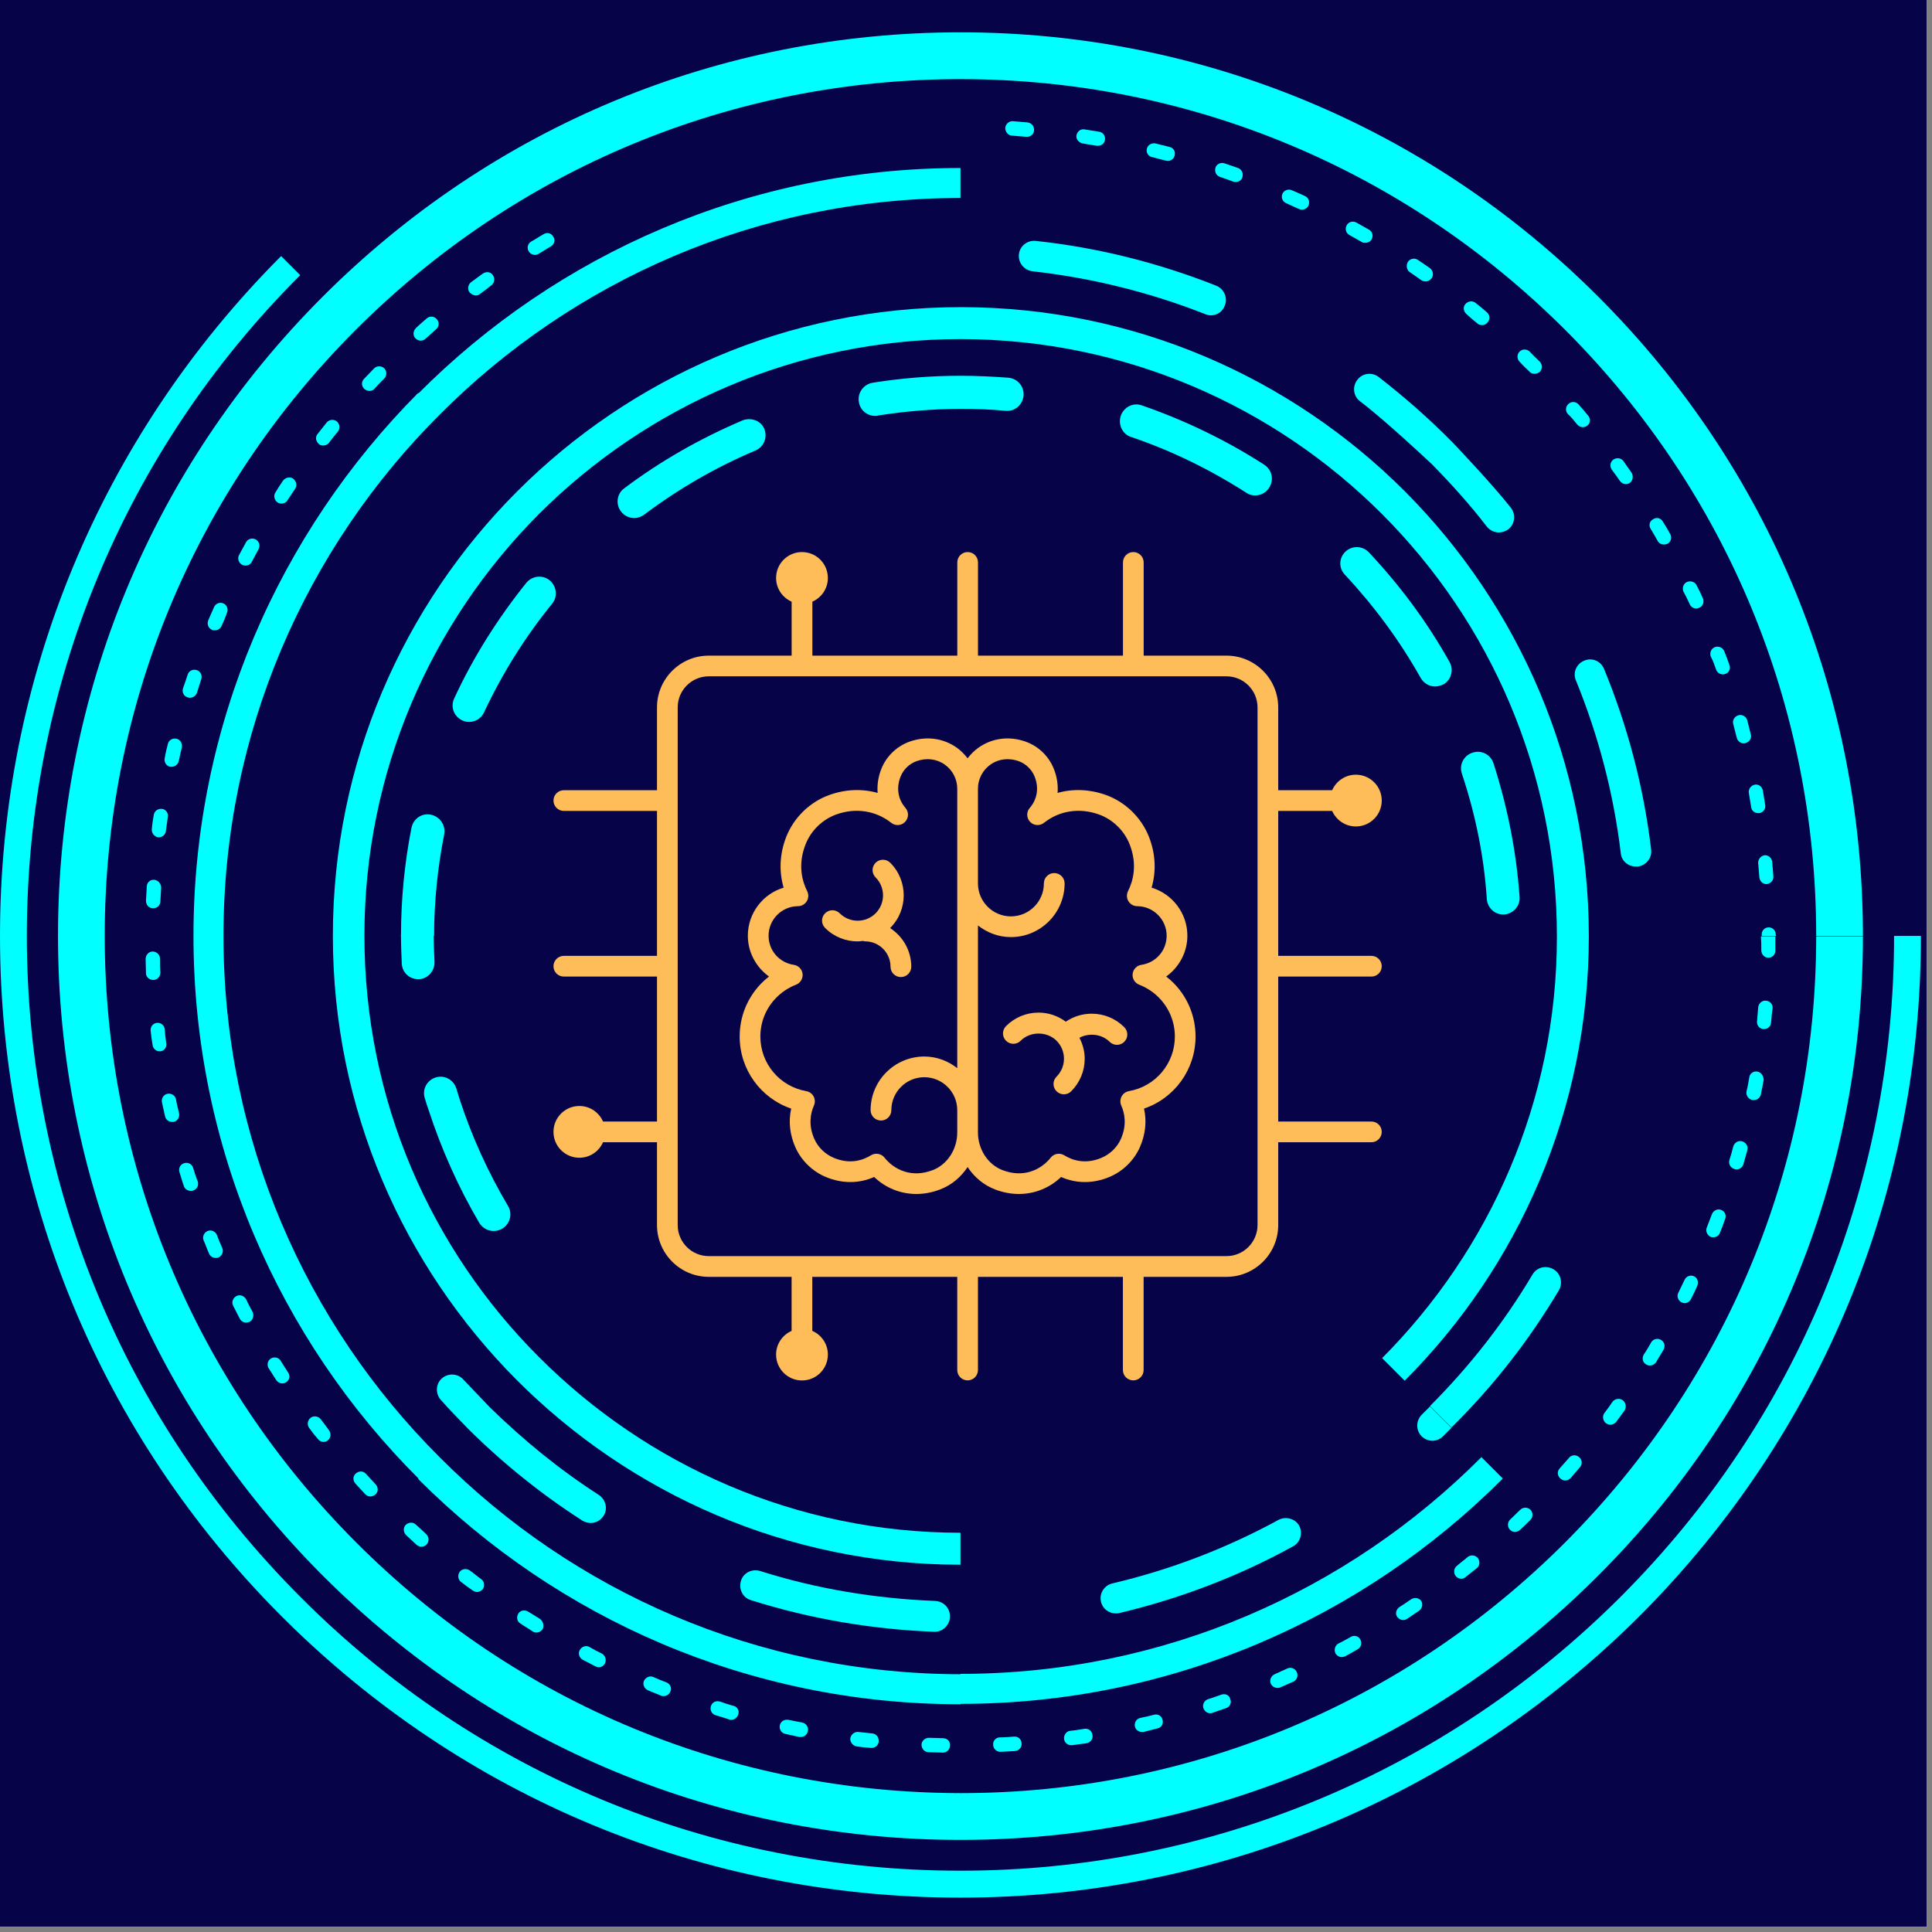
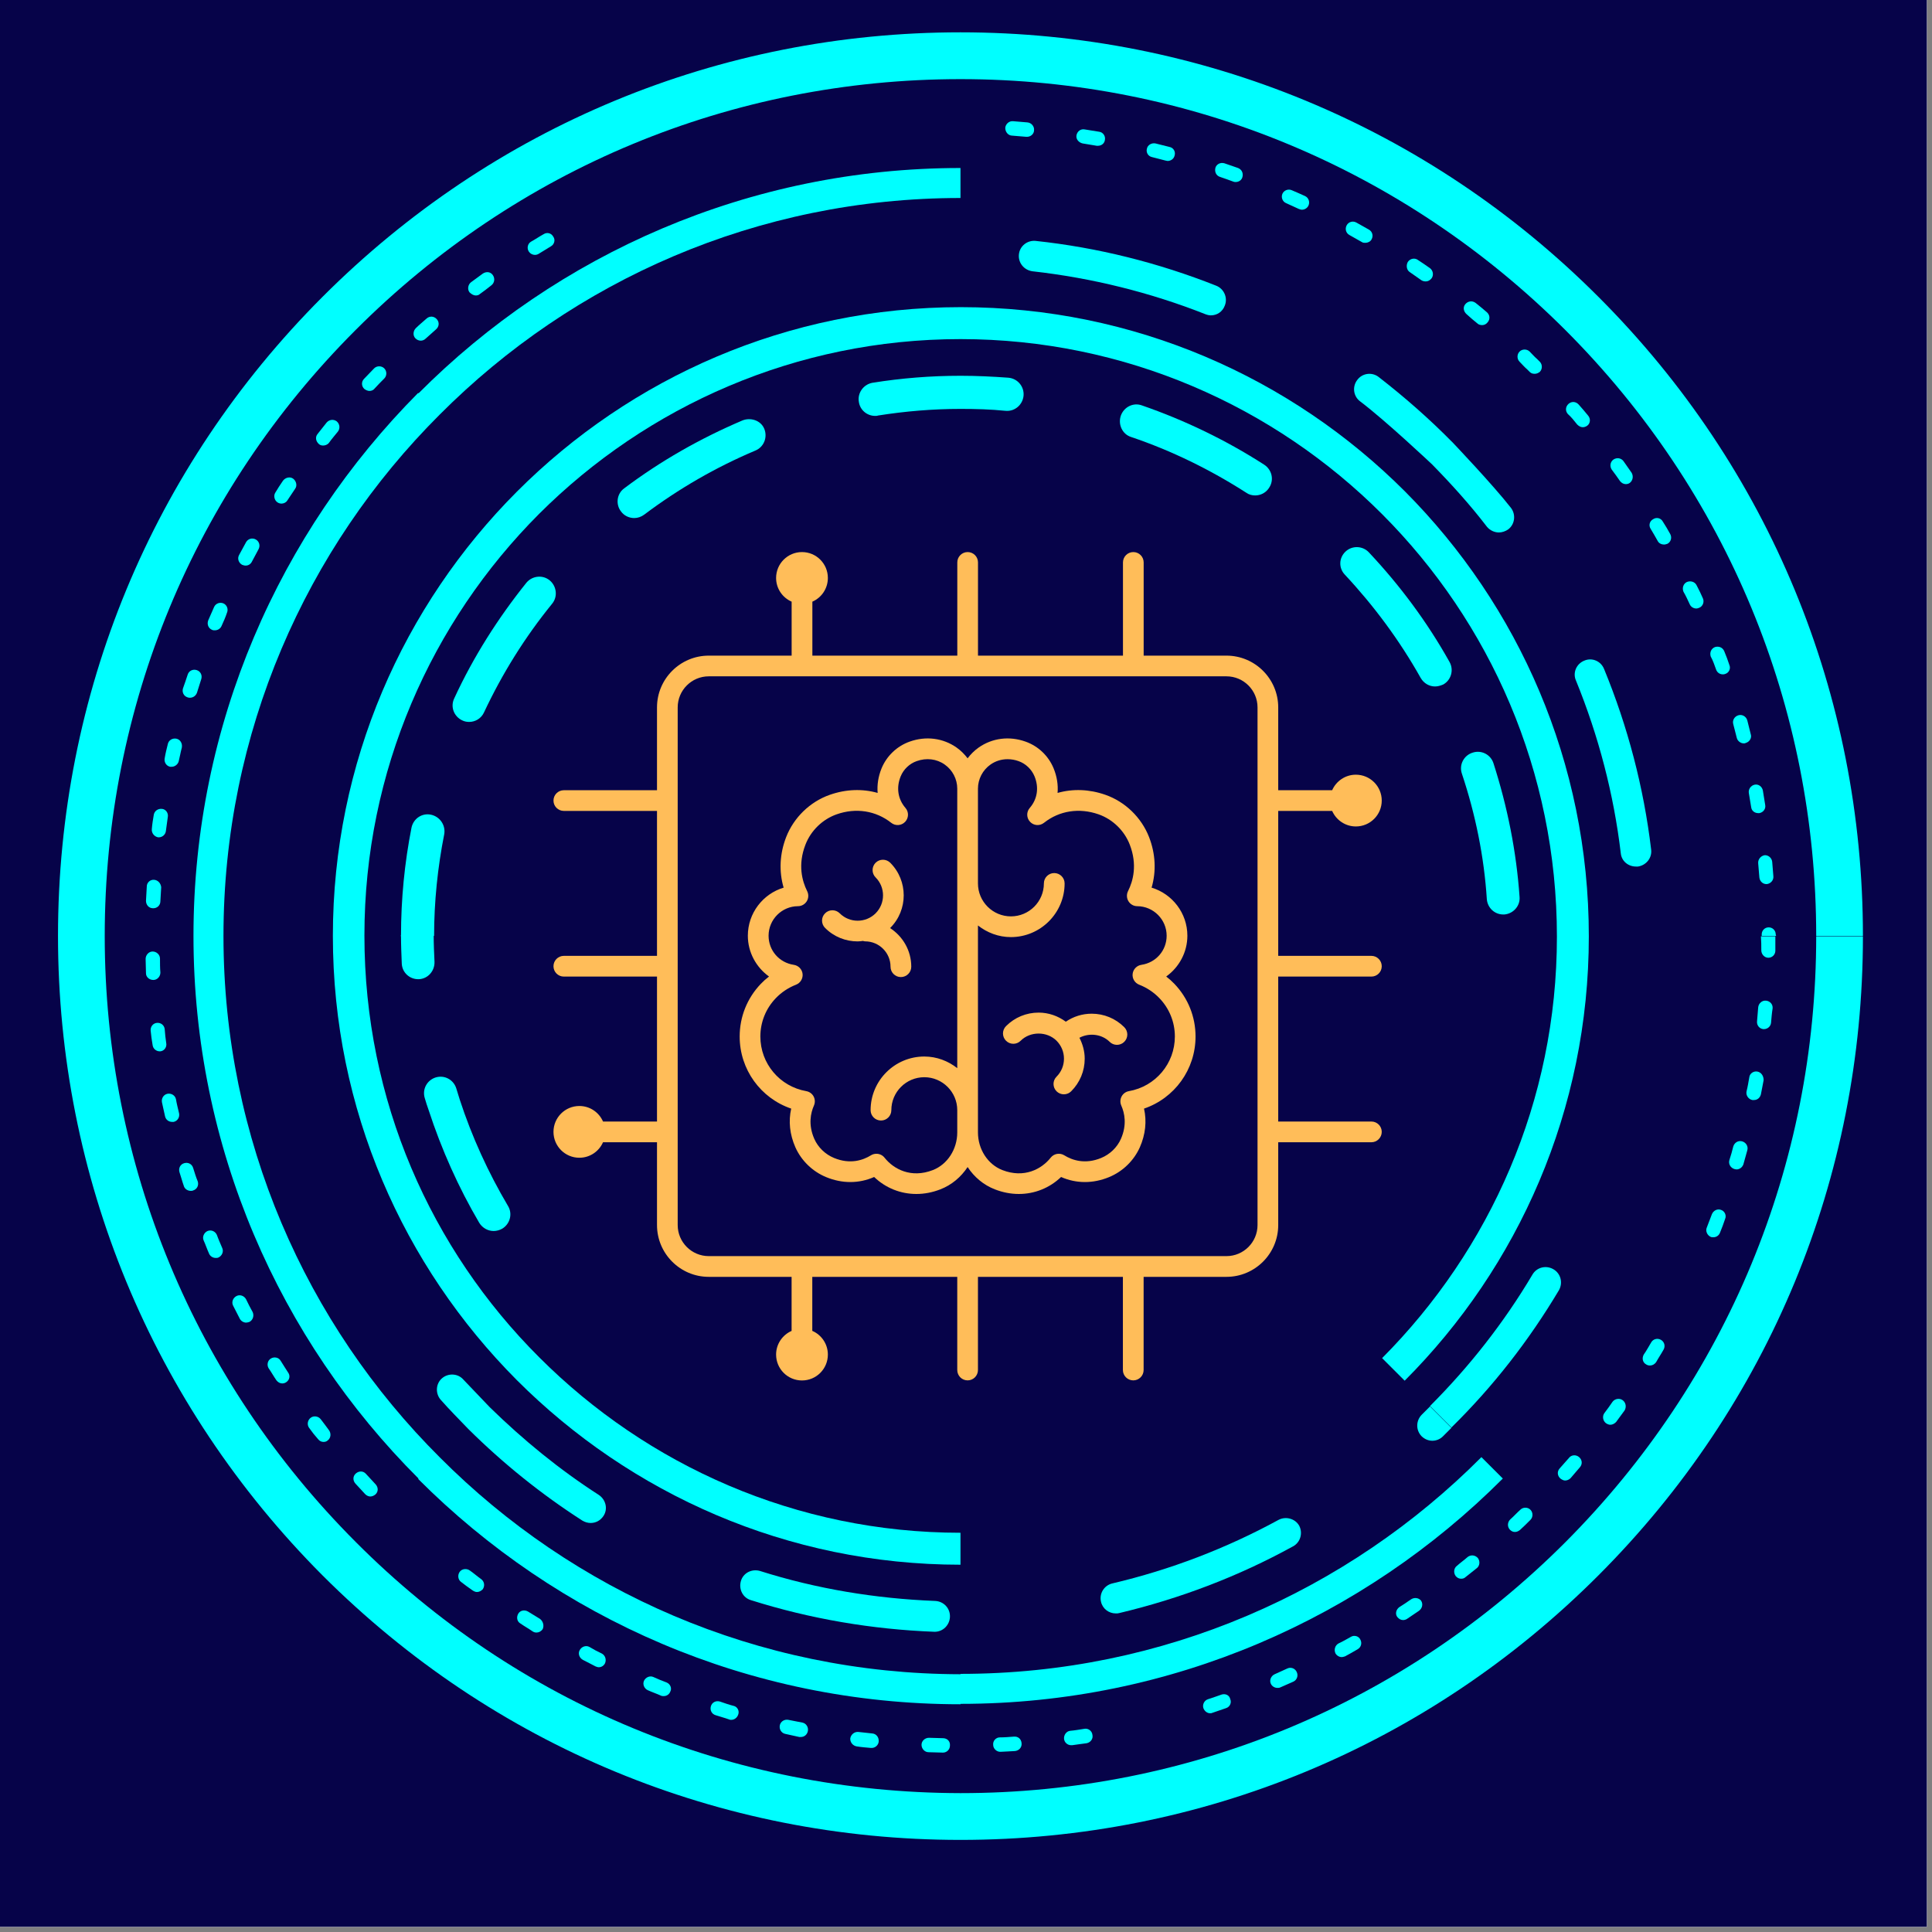
<svg xmlns="http://www.w3.org/2000/svg" width="250" zoomAndPan="magnify" viewBox="0 0 187.5 187.5" height="250" preserveAspectRatio="xMidYMid meet" version="1.0">
  <rect x="0" y="0" width="187.5" height="187.5" fill="#808080" stroke="none" />
  <defs>
    <clipPath id="e9c0f2d419">
      <path d="M 0 0 L 187 0 L 187 187 L 0 187 Z M 0 0 " clip-rule="nonzero" />
    </clipPath>
    <clipPath id="95fa585982">
      <path d="M 0 24 L 186.426 24 L 186.426 184.297 L 0 184.297 Z M 0 24 " clip-rule="nonzero" />
    </clipPath>
    <clipPath id="990beb2adf">
      <path d="M 5 3.004 L 181 3.004 L 181 179 L 5 179 Z M 5 3.004 " clip-rule="nonzero" />
    </clipPath>
    <clipPath id="c1fae19f76">
      <path d="M 53.715 53.578 L 134.098 53.578 L 134.098 133.965 L 53.715 133.965 Z M 53.715 53.578 " clip-rule="nonzero" />
    </clipPath>
  </defs>
  <g clip-path="url(#e9c0f2d419)">
    <path fill="#ffffff" d="M 0 0 L 187.5 0 L 187.5 195 L 0 195 Z M 0 0 " fill-opacity="1" fill-rule="nonzero" />
    <path fill="#ffffff" d="M 0 0 L 187.5 0 L 187.5 187.5 L 0 187.5 Z M 0 0 " fill-opacity="1" fill-rule="nonzero" />
    <path fill="#060349" d="M 0 0 L 187.5 0 L 187.5 187.5 L 0 187.5 Z M 0 0 " fill-opacity="1" fill-rule="nonzero" />
  </g>
  <g clip-path="url(#95fa585982)">
-     <path fill="#00ffff" d="M 159.184 156.773 C 176.715 139.18 186.426 115.762 186.426 90.832 L 183.82 90.832 C 183.82 115.043 174.41 137.82 157.332 154.918 C 140.254 172.02 117.395 181.551 93.215 181.551 C 69.031 181.551 46.246 172.133 29.168 154.996 C 12.055 137.855 2.605 115.082 2.605 90.832 C 2.605 66.621 12.016 43.809 29.133 26.707 L 27.281 24.852 C 9.711 42.484 0 65.902 0 90.832 C 0 115.762 9.711 139.219 27.316 156.848 C 44.926 174.477 68.312 184.164 93.215 184.164 C 118.074 184.164 141.539 174.363 159.148 156.809 C 159.148 156.809 159.148 156.809 159.184 156.773 Z M 159.184 156.773 " fill-opacity="1" fill-rule="nonzero" />
-   </g>
+     </g>
  <g clip-path="url(#990beb2adf)">
    <path fill="#00ffff" d="M 31.285 152.875 C 31.324 152.914 31.324 152.914 31.324 152.914 C 47.871 169.445 69.824 178.562 93.215 178.562 C 116.602 178.562 138.594 169.445 155.141 152.875 C 171.691 136.305 180.797 114.289 180.797 90.871 L 176.262 90.871 C 176.262 113.039 167.609 133.922 151.93 149.66 C 136.25 165.359 115.395 174.023 93.215 174.023 C 71.035 173.984 50.176 165.359 34.535 149.66 C 18.855 133.961 10.164 113 10.164 90.832 C 10.164 68.625 18.816 47.742 34.496 32.043 C 50.176 16.34 71.035 7.68 93.215 7.68 C 115.395 7.68 136.25 16.379 151.93 32.043 C 167.609 47.742 176.262 68.625 176.262 90.832 L 180.797 90.832 C 180.797 67.453 171.73 45.434 155.18 28.863 C 155.18 28.863 155.18 28.863 155.141 28.824 C 155.141 28.824 155.141 28.824 155.105 28.789 C 138.629 12.293 116.562 3.137 93.215 3.137 C 69.824 3.137 47.836 12.254 31.285 28.824 C 14.734 45.395 5.629 67.414 5.629 90.832 C 5.629 114.211 14.773 136.305 31.285 152.875 Z M 31.285 152.875 " fill-opacity="1" fill-rule="nonzero" />
  </g>
  <path fill="#00ffff" d="M 23.84 54.891 C 24.105 54.891 24.332 54.742 24.445 54.512 C 24.672 54.098 24.863 53.719 25.09 53.305 C 25.277 52.961 25.164 52.547 24.824 52.355 C 24.484 52.168 24.07 52.281 23.879 52.621 C 23.652 53.039 23.426 53.453 23.199 53.871 C 23.012 54.211 23.16 54.629 23.5 54.816 C 23.613 54.855 23.727 54.891 23.84 54.891 Z M 23.84 54.891 " fill-opacity="1" fill-rule="nonzero" />
  <path fill="#00ffff" d="M 20.855 61.172 C 21.121 61.172 21.387 61.02 21.5 60.754 C 21.688 60.34 21.879 59.922 22.027 59.469 C 22.18 59.129 22.027 58.711 21.688 58.562 C 21.348 58.41 20.934 58.562 20.781 58.902 C 20.594 59.316 20.402 59.773 20.215 60.188 C 20.062 60.566 20.215 60.984 20.594 61.133 C 20.668 61.172 20.781 61.172 20.855 61.172 Z M 20.855 61.172 " fill-opacity="1" fill-rule="nonzero" />
  <path fill="#00ffff" d="M 27.316 48.875 C 27.543 48.875 27.77 48.762 27.883 48.574 C 28.148 48.195 28.375 47.816 28.641 47.438 C 28.867 47.137 28.754 46.684 28.453 46.457 C 28.148 46.227 27.695 46.344 27.469 46.645 C 27.203 47.023 26.941 47.438 26.715 47.816 C 26.523 48.121 26.637 48.574 26.941 48.762 C 27.055 48.84 27.203 48.875 27.316 48.875 Z M 27.316 48.875 " fill-opacity="1" fill-rule="nonzero" />
  <path fill="#00ffff" d="M 14.926 79.066 C 14.848 79.52 14.773 79.973 14.734 80.465 C 14.699 80.844 14.961 81.184 15.34 81.262 C 15.379 81.262 15.414 81.262 15.414 81.262 C 15.758 81.262 16.059 80.996 16.098 80.656 C 16.172 80.203 16.211 79.746 16.285 79.293 C 16.359 78.914 16.098 78.535 15.719 78.5 C 15.34 78.461 15 78.688 14.926 79.066 Z M 14.926 79.066 " fill-opacity="1" fill-rule="nonzero" />
  <path fill="#00ffff" d="M 14.246 86.027 C 14.207 86.48 14.207 86.973 14.168 87.426 C 14.168 87.805 14.434 88.145 14.848 88.145 L 14.887 88.145 C 15.266 88.145 15.566 87.844 15.566 87.465 C 15.605 87.012 15.605 86.559 15.645 86.102 C 15.605 85.727 15.34 85.422 14.961 85.383 C 14.586 85.348 14.246 85.648 14.246 86.027 Z M 14.246 86.027 " fill-opacity="1" fill-rule="nonzero" />
  <path fill="#00ffff" d="M 118.414 17.172 C 118.867 17.324 119.285 17.477 119.699 17.629 C 119.777 17.664 119.852 17.664 119.926 17.664 C 120.23 17.664 120.492 17.477 120.57 17.211 C 120.684 16.832 120.531 16.453 120.152 16.305 C 119.699 16.152 119.285 16 118.832 15.848 C 118.453 15.734 118.074 15.926 117.961 16.266 C 117.848 16.684 118.039 17.059 118.414 17.172 Z M 118.414 17.172 " fill-opacity="1" fill-rule="nonzero" />
  <path fill="#00ffff" d="M 31.926 42.977 C 32.191 42.598 32.496 42.258 32.797 41.879 C 33.023 41.574 32.984 41.16 32.684 40.895 C 32.383 40.668 31.965 40.703 31.699 41.008 C 31.398 41.387 31.133 41.727 30.832 42.105 C 30.566 42.406 30.645 42.824 30.945 43.09 C 31.059 43.203 31.211 43.238 31.359 43.238 C 31.551 43.238 31.777 43.164 31.926 42.977 Z M 31.926 42.977 " fill-opacity="1" fill-rule="nonzero" />
  <path fill="#00ffff" d="M 36.348 37.715 C 36.652 37.375 36.992 37.035 37.293 36.734 C 37.559 36.469 37.559 36.016 37.293 35.75 C 37.027 35.484 36.574 35.484 36.309 35.75 C 35.969 36.09 35.668 36.43 35.328 36.77 C 35.062 37.035 35.062 37.488 35.367 37.754 C 35.516 37.867 35.707 37.941 35.855 37.941 C 36.047 37.941 36.234 37.867 36.348 37.715 Z M 36.348 37.715 " fill-opacity="1" fill-rule="nonzero" />
  <path fill="#00ffff" d="M 17.836 115.082 C 17.91 115.383 18.211 115.574 18.516 115.574 C 18.59 115.574 18.664 115.574 18.742 115.535 C 19.117 115.422 19.309 115.043 19.195 114.664 C 19.004 114.211 18.891 113.797 18.742 113.34 C 18.629 112.965 18.25 112.773 17.871 112.887 C 17.492 113 17.305 113.379 17.418 113.758 C 17.57 114.211 17.684 114.664 17.836 115.082 Z M 17.836 115.082 " fill-opacity="1" fill-rule="nonzero" />
  <path fill="#00ffff" d="M 16.512 74.414 C 16.551 74.414 16.625 74.414 16.664 74.414 C 16.965 74.414 17.266 74.188 17.344 73.883 C 17.457 73.43 17.531 72.977 17.645 72.559 C 17.723 72.145 17.492 71.766 17.117 71.688 C 16.738 71.613 16.359 71.84 16.285 72.219 C 16.172 72.672 16.059 73.125 15.984 73.582 C 15.906 73.957 16.133 74.336 16.512 74.414 Z M 16.512 74.414 " fill-opacity="1" fill-rule="nonzero" />
  <path fill="#00ffff" d="M 14.812 101.426 C 14.848 101.766 15.152 102.031 15.492 102.031 C 15.527 102.031 15.566 102.031 15.566 102.031 C 15.945 101.992 16.211 101.613 16.133 101.234 C 16.059 100.781 16.02 100.328 15.984 99.875 C 15.945 99.496 15.605 99.23 15.227 99.27 C 14.848 99.305 14.586 99.648 14.621 100.023 C 14.66 100.48 14.734 100.973 14.812 101.426 Z M 14.812 101.426 " fill-opacity="1" fill-rule="nonzero" />
  <path fill="#00ffff" d="M 113.125 15.586 C 113.199 15.586 113.238 15.621 113.312 15.621 C 113.617 15.621 113.918 15.434 113.996 15.094 C 114.109 14.715 113.883 14.336 113.504 14.262 C 113.051 14.148 112.598 14.035 112.145 13.922 C 111.766 13.844 111.387 14.07 111.312 14.41 C 111.199 14.789 111.426 15.168 111.805 15.246 C 112.258 15.359 112.711 15.473 113.125 15.586 Z M 113.125 15.586 " fill-opacity="1" fill-rule="nonzero" />
  <path fill="#00ffff" d="M 16.02 108.348 C 16.098 108.688 16.398 108.879 16.699 108.879 C 16.738 108.879 16.812 108.879 16.852 108.879 C 17.23 108.801 17.457 108.422 17.379 108.047 C 17.266 107.555 17.152 107.137 17.078 106.684 C 17.004 106.305 16.625 106.078 16.246 106.152 C 15.871 106.23 15.645 106.609 15.719 106.984 C 15.832 107.441 15.906 107.895 16.02 108.348 Z M 16.02 108.348 " fill-opacity="1" fill-rule="nonzero" />
  <path fill="#00ffff" d="M 18.211 67.68 C 18.289 67.715 18.363 67.715 18.438 67.715 C 18.742 67.715 19.004 67.527 19.117 67.227 C 19.27 66.77 19.383 66.355 19.535 65.902 C 19.648 65.523 19.457 65.145 19.082 65.031 C 18.703 64.918 18.324 65.105 18.211 65.484 C 18.062 65.938 17.91 66.395 17.758 66.809 C 17.645 67.188 17.836 67.566 18.211 67.68 Z M 18.211 67.68 " fill-opacity="1" fill-rule="nonzero" />
  <path fill="#00ffff" d="M 126.047 20.277 C 126.16 20.312 126.238 20.352 126.352 20.352 C 126.613 20.352 126.879 20.199 126.992 19.934 C 127.145 19.594 126.992 19.18 126.652 19.027 C 126.238 18.84 125.82 18.648 125.367 18.461 C 125.027 18.309 124.613 18.461 124.461 18.801 C 124.309 19.141 124.461 19.559 124.801 19.707 C 125.215 19.898 125.633 20.086 126.047 20.277 Z M 126.047 20.277 " fill-opacity="1" fill-rule="nonzero" />
  <path fill="#00ffff" d="M 14.168 94.465 C 14.168 94.805 14.473 95.105 14.887 95.105 C 15.266 95.105 15.566 94.766 15.566 94.387 C 15.527 93.934 15.527 93.48 15.527 93.027 C 15.527 92.648 15.188 92.344 14.812 92.344 C 14.434 92.344 14.133 92.688 14.133 93.062 C 14.133 93.52 14.168 94.012 14.168 94.465 Z M 14.168 94.465 " fill-opacity="1" fill-rule="nonzero" />
  <path fill="#00ffff" d="M 148.227 35.863 C 148.301 35.938 148.414 36.051 148.453 36.09 C 148.605 36.242 148.758 36.277 148.945 36.277 C 149.133 36.277 149.285 36.203 149.438 36.09 C 149.699 35.824 149.699 35.371 149.438 35.105 C 149.359 35.031 149.246 34.918 149.172 34.84 C 148.906 34.613 148.68 34.348 148.453 34.121 C 148.188 33.855 147.734 33.855 147.473 34.121 C 147.207 34.387 147.207 34.84 147.473 35.105 C 147.699 35.332 147.961 35.637 148.227 35.863 Z M 148.227 35.863 " fill-opacity="1" fill-rule="nonzero" />
  <path fill="#00ffff" d="M 106.438 14.148 C 106.477 14.148 106.512 14.148 106.551 14.148 C 106.891 14.148 107.195 13.922 107.23 13.578 C 107.309 13.203 107.043 12.824 106.664 12.785 C 106.211 12.711 105.758 12.633 105.266 12.559 C 104.887 12.484 104.547 12.746 104.473 13.125 C 104.398 13.504 104.699 13.844 105.078 13.922 C 105.531 13.996 105.984 14.07 106.438 14.148 Z M 106.438 14.148 " fill-opacity="1" fill-rule="nonzero" />
  <path fill="#00ffff" d="M 41.297 32.875 C 41.637 32.57 41.977 32.27 42.316 31.965 C 42.621 31.699 42.66 31.285 42.395 30.98 C 42.129 30.68 41.715 30.641 41.41 30.906 C 41.07 31.211 40.695 31.512 40.352 31.852 C 40.09 32.117 40.051 32.57 40.316 32.836 C 40.465 32.988 40.656 33.062 40.844 33.062 C 40.996 33.062 41.184 32.988 41.297 32.875 Z M 41.297 32.875 " fill-opacity="1" fill-rule="nonzero" />
  <path fill="#00ffff" d="M 20.141 119.469 C 19.801 119.621 19.609 120.039 19.762 120.379 C 19.949 120.793 20.102 121.25 20.289 121.664 C 20.402 121.93 20.668 122.082 20.934 122.082 C 21.008 122.082 21.121 122.082 21.195 122.043 C 21.535 121.891 21.727 121.477 21.574 121.137 C 21.387 120.68 21.195 120.266 21.047 119.848 C 20.895 119.508 20.516 119.32 20.141 119.469 Z M 20.141 119.469 " fill-opacity="1" fill-rule="nonzero" />
  <path fill="#00ffff" d="M 172.332 90.68 C 172.332 90.301 172.031 90 171.652 90 C 171.273 90 170.973 90.301 170.973 90.68 L 170.973 90.832 L 172.371 90.832 Z M 172.332 90.68 " fill-opacity="1" fill-rule="nonzero" />
  <path fill="#00ffff" d="M 46.586 28.523 C 46.965 28.258 47.305 27.992 47.684 27.691 C 47.984 27.465 48.062 27.047 47.836 26.707 C 47.609 26.367 47.191 26.328 46.852 26.555 C 46.473 26.82 46.098 27.125 45.719 27.387 C 45.418 27.613 45.34 28.07 45.566 28.371 C 45.758 28.562 45.984 28.676 46.172 28.676 C 46.324 28.676 46.473 28.637 46.586 28.523 Z M 46.586 28.523 " fill-opacity="1" fill-rule="nonzero" />
  <path fill="#00ffff" d="M 172.297 92.27 C 172.297 91.816 172.297 91.324 172.297 90.871 L 170.898 90.871 C 170.934 91.324 170.934 91.777 170.934 92.23 C 170.934 92.609 171.238 92.949 171.617 92.949 C 171.992 92.949 172.297 92.648 172.297 92.27 Z M 172.297 92.27 " fill-opacity="1" fill-rule="nonzero" />
  <path fill="#00ffff" d="M 99.711 11.879 C 99.258 11.84 98.77 11.801 98.312 11.762 C 97.938 11.727 97.598 12.027 97.559 12.406 C 97.559 12.824 97.859 13.164 98.238 13.164 C 98.691 13.203 99.145 13.238 99.598 13.277 C 99.637 13.277 99.637 13.277 99.676 13.277 C 100.016 13.277 100.355 13.012 100.355 12.633 C 100.391 12.254 100.09 11.914 99.711 11.879 Z M 99.711 11.879 " fill-opacity="1" fill-rule="nonzero" />
  <path fill="#00ffff" d="M 51.914 24.738 C 52.027 24.738 52.18 24.703 52.293 24.625 C 52.672 24.398 53.086 24.133 53.465 23.906 C 53.805 23.719 53.918 23.266 53.691 22.961 C 53.504 22.621 53.086 22.508 52.746 22.734 C 52.332 22.961 51.953 23.227 51.539 23.453 C 51.199 23.645 51.121 24.098 51.312 24.398 C 51.461 24.625 51.688 24.738 51.914 24.738 Z M 51.914 24.738 " fill-opacity="1" fill-rule="nonzero" />
  <path fill="#00ffff" d="M 118.566 164.453 C 118.152 164.605 117.699 164.754 117.242 164.906 C 116.867 165.02 116.676 165.438 116.789 165.777 C 116.902 166.078 117.168 166.27 117.434 166.27 C 117.508 166.27 117.586 166.27 117.66 166.23 C 118.113 166.078 118.527 165.93 118.98 165.777 C 119.359 165.664 119.547 165.246 119.398 164.906 C 119.32 164.527 118.945 164.34 118.566 164.453 Z M 118.566 164.453 " fill-opacity="1" fill-rule="nonzero" />
  <path fill="#00ffff" d="M 165.266 58.07 C 165.078 57.652 164.891 57.238 164.664 56.82 C 164.512 56.48 164.098 56.328 163.719 56.48 C 163.379 56.633 163.227 57.047 163.379 57.426 C 163.605 57.805 163.793 58.223 163.984 58.637 C 164.098 58.902 164.359 59.055 164.625 59.055 C 164.738 59.055 164.812 59.016 164.926 58.977 C 165.266 58.828 165.418 58.41 165.266 58.07 Z M 165.266 58.07 " fill-opacity="1" fill-rule="nonzero" />
-   <path fill="#00ffff" d="M 111.992 166.418 C 111.539 166.531 111.086 166.648 110.668 166.723 C 110.293 166.797 110.066 167.176 110.141 167.555 C 110.215 167.895 110.52 168.086 110.82 168.086 C 110.859 168.086 110.934 168.086 110.973 168.086 C 111.426 167.973 111.879 167.855 112.332 167.742 C 112.711 167.668 112.938 167.289 112.824 166.91 C 112.746 166.531 112.371 166.305 111.992 166.418 Z M 111.992 166.418 " fill-opacity="1" fill-rule="nonzero" />
  <path fill="#00ffff" d="M 105.23 167.781 C 104.773 167.855 104.32 167.934 103.867 167.973 C 103.492 168.008 103.227 168.387 103.266 168.766 C 103.301 169.105 103.605 169.371 103.945 169.371 C 103.98 169.371 104.02 169.371 104.059 169.371 C 104.512 169.293 104.965 169.258 105.457 169.18 C 105.832 169.105 106.098 168.766 106.023 168.387 C 105.984 167.973 105.605 167.707 105.23 167.781 Z M 105.23 167.781 " fill-opacity="1" fill-rule="nonzero" />
  <path fill="#00ffff" d="M 169.574 69.91 C 169.461 69.531 169.082 69.305 168.707 69.418 C 168.328 69.531 168.102 69.91 168.215 70.289 C 168.328 70.707 168.441 71.16 168.555 71.613 C 168.629 71.918 168.934 72.145 169.234 72.145 C 169.309 72.145 169.348 72.145 169.422 72.105 C 169.801 71.992 170.027 71.613 169.914 71.273 C 169.801 70.82 169.688 70.363 169.574 69.91 Z M 169.574 69.91 " fill-opacity="1" fill-rule="nonzero" />
  <path fill="#00ffff" d="M 167.836 64.539 C 167.688 64.086 167.535 63.668 167.344 63.215 C 167.195 62.836 166.816 62.684 166.438 62.797 C 166.062 62.949 165.91 63.328 166.023 63.707 C 166.25 64.121 166.402 64.578 166.551 64.992 C 166.664 65.297 166.93 65.445 167.195 65.445 C 167.27 65.445 167.344 65.445 167.422 65.41 C 167.801 65.297 167.988 64.879 167.836 64.539 Z M 167.836 64.539 " fill-opacity="1" fill-rule="nonzero" />
  <path fill="#00ffff" d="M 157.785 46.984 C 157.938 46.984 158.051 46.945 158.164 46.871 C 158.465 46.645 158.543 46.227 158.352 45.887 C 158.09 45.508 157.824 45.133 157.559 44.754 C 157.332 44.449 156.918 44.375 156.578 44.602 C 156.273 44.828 156.199 45.246 156.426 45.586 C 156.691 45.926 156.953 46.305 157.219 46.684 C 157.371 46.871 157.559 46.984 157.785 46.984 Z M 157.785 46.984 " fill-opacity="1" fill-rule="nonzero" />
  <path fill="#00ffff" d="M 162.094 51.828 C 161.867 51.41 161.641 51.031 161.375 50.617 C 161.188 50.277 160.77 50.164 160.43 50.391 C 160.09 50.578 159.977 50.996 160.203 51.336 C 160.43 51.715 160.656 52.094 160.883 52.508 C 160.996 52.734 161.262 52.848 161.488 52.848 C 161.602 52.848 161.715 52.812 161.828 52.773 C 162.168 52.586 162.281 52.168 162.094 51.828 Z M 162.094 51.828 " fill-opacity="1" fill-rule="nonzero" />
  <path fill="#00ffff" d="M 151.891 143.684 C 152.082 143.684 152.27 143.605 152.422 143.457 C 152.723 143.117 153.027 142.738 153.328 142.398 C 153.594 142.094 153.555 141.676 153.254 141.414 C 152.949 141.148 152.496 141.188 152.27 141.488 C 151.969 141.828 151.664 142.168 151.363 142.512 C 151.098 142.812 151.137 143.23 151.438 143.492 C 151.59 143.605 151.742 143.684 151.891 143.684 Z M 151.891 143.684 " fill-opacity="1" fill-rule="nonzero" />
  <path fill="#00ffff" d="M 168.328 113.457 C 168.402 113.457 168.441 113.492 168.516 113.492 C 168.82 113.492 169.082 113.305 169.195 113 C 169.309 112.547 169.461 112.094 169.574 111.641 C 169.688 111.262 169.461 110.883 169.082 110.77 C 168.707 110.656 168.328 110.883 168.215 111.262 C 168.102 111.715 167.988 112.133 167.836 112.586 C 167.723 112.965 167.949 113.34 168.328 113.457 Z M 168.328 113.457 " fill-opacity="1" fill-rule="nonzero" />
  <path fill="#00ffff" d="M 98.391 168.539 C 97.938 168.574 97.484 168.613 97.031 168.613 C 96.652 168.613 96.348 168.953 96.387 169.332 C 96.387 169.711 96.727 170.012 97.066 170.012 L 97.105 170.012 C 97.559 169.977 98.051 169.977 98.504 169.938 C 98.883 169.898 99.184 169.598 99.145 169.18 C 99.109 168.766 98.805 168.5 98.391 168.539 Z M 98.391 168.539 " fill-opacity="1" fill-rule="nonzero" />
  <path fill="#00ffff" d="M 167.043 117.426 C 166.703 117.277 166.289 117.465 166.137 117.844 C 165.984 118.262 165.797 118.715 165.645 119.129 C 165.496 119.469 165.684 119.887 166.023 120.039 C 166.098 120.074 166.176 120.074 166.289 120.074 C 166.551 120.074 166.816 119.926 166.93 119.621 C 167.117 119.168 167.27 118.75 167.422 118.297 C 167.574 117.957 167.383 117.543 167.043 117.426 Z M 167.043 117.426 " fill-opacity="1" fill-rule="nonzero" />
  <path fill="#00ffff" d="M 159.75 132.41 C 159.863 132.484 159.977 132.523 160.129 132.523 C 160.355 132.523 160.582 132.41 160.734 132.184 C 160.961 131.766 161.227 131.387 161.453 130.973 C 161.641 130.633 161.527 130.215 161.188 130.027 C 160.848 129.836 160.43 129.949 160.242 130.289 C 160.016 130.668 159.789 131.086 159.523 131.465 C 159.336 131.805 159.41 132.219 159.75 132.41 Z M 159.75 132.41 " fill-opacity="1" fill-rule="nonzero" />
  <path fill="#00ffff" d="M 22.934 125.789 C 22.594 125.977 22.445 126.395 22.633 126.734 C 22.859 127.148 23.047 127.566 23.273 127.984 C 23.387 128.211 23.652 128.359 23.879 128.359 C 23.992 128.359 24.105 128.324 24.219 128.285 C 24.559 128.098 24.672 127.68 24.523 127.34 C 24.297 126.922 24.07 126.508 23.879 126.09 C 23.691 125.75 23.273 125.598 22.934 125.789 Z M 22.934 125.789 " fill-opacity="1" fill-rule="nonzero" />
  <path fill="#00ffff" d="M 142.445 151.098 C 142.105 151.402 141.727 151.664 141.387 151.969 C 141.086 152.195 141.047 152.648 141.273 152.953 C 141.426 153.141 141.613 153.215 141.805 153.215 C 141.953 153.215 142.105 153.18 142.219 153.066 C 142.598 152.762 142.938 152.496 143.316 152.195 C 143.617 151.969 143.656 151.516 143.43 151.211 C 143.164 150.91 142.75 150.871 142.445 151.098 Z M 142.445 151.098 " fill-opacity="1" fill-rule="nonzero" />
  <path fill="#00ffff" d="M 124.953 161.918 C 124.535 162.105 124.121 162.297 123.707 162.484 C 123.363 162.637 123.176 163.051 123.328 163.395 C 123.441 163.656 123.707 163.809 123.969 163.809 C 124.047 163.809 124.16 163.809 124.234 163.77 C 124.648 163.582 125.102 163.395 125.52 163.203 C 125.859 163.051 126.012 162.637 125.859 162.297 C 125.707 161.918 125.293 161.766 124.953 161.918 Z M 124.953 161.918 " fill-opacity="1" fill-rule="nonzero" />
  <path fill="#00ffff" d="M 156.5 136.039 C 156.238 136.418 155.973 136.797 155.707 137.137 C 155.48 137.441 155.559 137.895 155.859 138.121 C 155.973 138.195 156.125 138.273 156.273 138.273 C 156.5 138.273 156.691 138.16 156.84 138.008 C 157.105 137.629 157.41 137.25 157.672 136.875 C 157.863 136.531 157.785 136.117 157.484 135.891 C 157.184 135.664 156.727 135.738 156.5 136.039 Z M 156.5 136.039 " fill-opacity="1" fill-rule="nonzero" />
  <path fill="#00ffff" d="M 131.109 158.852 C 130.695 159.082 130.316 159.309 129.902 159.496 C 129.562 159.688 129.449 160.102 129.598 160.441 C 129.711 160.668 129.977 160.82 130.203 160.82 C 130.316 160.82 130.43 160.781 130.543 160.746 C 130.961 160.52 131.375 160.289 131.754 160.062 C 132.094 159.875 132.207 159.457 132.02 159.117 C 131.867 158.777 131.414 158.664 131.109 158.852 Z M 131.109 158.852 " fill-opacity="1" fill-rule="nonzero" />
  <path fill="#00ffff" d="M 171.086 76.719 C 171.012 76.344 170.672 76.078 170.293 76.152 C 169.914 76.23 169.652 76.605 169.727 76.984 C 169.801 77.441 169.879 77.895 169.953 78.348 C 169.992 78.688 170.293 78.914 170.633 78.914 C 170.672 78.914 170.707 78.914 170.746 78.914 C 171.125 78.84 171.387 78.5 171.312 78.121 C 171.238 77.668 171.16 77.211 171.086 76.719 Z M 171.086 76.719 " fill-opacity="1" fill-rule="nonzero" />
  <path fill="#00ffff" d="M 136.93 155.223 C 136.551 155.484 136.172 155.75 135.797 155.977 C 135.492 156.207 135.379 156.621 135.605 156.926 C 135.758 157.113 135.945 157.227 136.172 157.227 C 136.289 157.227 136.438 157.188 136.551 157.113 C 136.93 156.848 137.344 156.582 137.723 156.32 C 138.023 156.09 138.137 155.676 137.91 155.336 C 137.684 155.07 137.27 154.996 136.93 155.223 Z M 136.93 155.223 " fill-opacity="1" fill-rule="nonzero" />
  <path fill="#00ffff" d="M 170.633 83.797 C 170.672 84.25 170.707 84.703 170.746 85.156 C 170.785 85.535 171.086 85.801 171.426 85.801 L 171.465 85.801 C 171.844 85.762 172.145 85.422 172.105 85.043 C 172.07 84.59 172.031 84.098 171.992 83.645 C 171.957 83.266 171.617 82.965 171.238 83 C 170.859 83.078 170.594 83.418 170.633 83.797 Z M 170.633 83.797 " fill-opacity="1" fill-rule="nonzero" />
  <path fill="#00ffff" d="M 76.512 166.91 C 76.137 166.836 75.758 167.062 75.68 167.441 C 75.605 167.82 75.832 168.199 76.211 168.273 C 76.664 168.387 77.117 168.461 77.57 168.574 C 77.609 168.574 77.645 168.574 77.723 168.574 C 78.062 168.574 78.328 168.348 78.402 168.008 C 78.477 167.629 78.25 167.254 77.871 167.176 C 77.418 167.102 76.965 166.988 76.512 166.91 Z M 76.512 166.91 " fill-opacity="1" fill-rule="nonzero" />
  <path fill="#00ffff" d="M 51.234 156.395 C 50.895 156.207 50.48 156.281 50.289 156.621 C 50.102 156.961 50.176 157.379 50.516 157.566 C 50.895 157.832 51.312 158.059 51.688 158.324 C 51.801 158.398 51.914 158.438 52.066 158.438 C 52.293 158.438 52.52 158.324 52.672 158.098 C 52.82 157.758 52.707 157.34 52.406 157.113 C 52.027 156.887 51.613 156.621 51.234 156.395 Z M 51.234 156.395 " fill-opacity="1" fill-rule="nonzero" />
-   <path fill="#00ffff" d="M 39.371 147.996 C 39.105 148.262 39.145 148.715 39.41 148.98 C 39.75 149.281 40.09 149.621 40.43 149.926 C 40.582 150.039 40.73 150.113 40.883 150.113 C 41.07 150.113 41.262 150.039 41.41 149.887 C 41.676 149.586 41.637 149.168 41.375 148.902 C 41.035 148.562 40.695 148.262 40.352 147.957 C 40.09 147.691 39.637 147.73 39.371 147.996 Z M 39.371 147.996 " fill-opacity="1" fill-rule="nonzero" />
  <path fill="#00ffff" d="M 45.605 152.422 C 45.305 152.195 44.852 152.234 44.621 152.535 C 44.395 152.84 44.434 153.293 44.738 153.52 C 45.113 153.82 45.492 154.086 45.871 154.352 C 45.984 154.426 46.133 154.504 46.285 154.504 C 46.512 154.504 46.699 154.391 46.852 154.238 C 47.078 153.898 47.004 153.48 46.699 153.254 C 46.324 152.988 45.984 152.688 45.605 152.422 Z M 45.605 152.422 " fill-opacity="1" fill-rule="nonzero" />
  <path fill="#00ffff" d="M 57.207 159.836 C 56.863 159.648 56.449 159.801 56.262 160.141 C 56.07 160.48 56.223 160.895 56.562 161.086 C 56.977 161.312 57.395 161.5 57.809 161.73 C 57.922 161.766 58 161.805 58.113 161.805 C 58.375 161.805 58.602 161.652 58.715 161.426 C 58.867 161.086 58.754 160.668 58.414 160.48 C 58 160.289 57.582 160.062 57.207 159.836 Z M 57.207 159.836 " fill-opacity="1" fill-rule="nonzero" />
  <path fill="#00ffff" d="M 170.066 106.758 C 170.105 106.758 170.141 106.758 170.219 106.758 C 170.559 106.758 170.82 106.531 170.898 106.191 C 170.973 105.738 171.086 105.285 171.16 104.828 C 171.16 104.414 170.934 104.074 170.559 103.996 C 170.18 103.922 169.801 104.188 169.766 104.566 C 169.688 105.02 169.613 105.473 169.5 105.926 C 169.422 106.305 169.688 106.684 170.066 106.758 Z M 170.066 106.758 " fill-opacity="1" fill-rule="nonzero" />
  <path fill="#00ffff" d="M 26.297 131.84 C 25.957 132.031 25.883 132.484 26.07 132.789 C 26.336 133.164 26.562 133.582 26.828 133.961 C 26.977 134.148 27.168 134.262 27.395 134.262 C 27.508 134.262 27.656 134.227 27.77 134.148 C 28.113 133.922 28.188 133.508 27.961 133.203 C 27.734 132.863 27.508 132.484 27.242 132.07 C 27.055 131.727 26.602 131.652 26.297 131.84 Z M 26.297 131.84 " fill-opacity="1" fill-rule="nonzero" />
  <path fill="#00ffff" d="M 132.848 22.281 C 132.434 22.055 132.055 21.828 131.641 21.602 C 131.301 21.41 130.883 21.523 130.695 21.863 C 130.508 22.207 130.621 22.621 130.961 22.809 C 131.375 23.039 131.754 23.266 132.168 23.492 C 132.281 23.566 132.395 23.566 132.508 23.566 C 132.734 23.566 133 23.453 133.113 23.227 C 133.301 22.887 133.188 22.469 132.848 22.281 Z M 132.848 22.281 " fill-opacity="1" fill-rule="nonzero" />
  <path fill="#00ffff" d="M 30.152 137.594 C 29.848 137.82 29.773 138.273 30 138.574 C 30.266 138.953 30.566 139.332 30.871 139.672 C 31.02 139.863 31.211 139.938 31.398 139.938 C 31.551 139.938 31.699 139.898 31.812 139.785 C 32.117 139.559 32.152 139.105 31.926 138.801 C 31.699 138.5 31.438 138.121 31.133 137.742 C 30.906 137.441 30.453 137.363 30.152 137.594 Z M 30.152 137.594 " fill-opacity="1" fill-rule="nonzero" />
  <path fill="#00ffff" d="M 34.535 143 C 34.23 143.266 34.23 143.684 34.496 143.984 C 34.801 144.324 35.141 144.668 35.441 145.008 C 35.594 145.16 35.781 145.234 35.934 145.234 C 36.121 145.234 36.273 145.16 36.426 145.043 C 36.727 144.781 36.727 144.363 36.461 144.062 C 36.16 143.719 35.82 143.379 35.516 143.039 C 35.254 142.738 34.836 142.738 34.535 143 Z M 34.535 143 " fill-opacity="1" fill-rule="nonzero" />
  <path fill="#00ffff" d="M 63.402 162.75 C 63.062 162.598 62.645 162.789 62.496 163.129 C 62.344 163.469 62.531 163.887 62.871 164.035 C 63.289 164.227 63.742 164.375 64.156 164.566 C 64.234 164.605 64.309 164.605 64.422 164.605 C 64.688 164.605 64.949 164.453 65.062 164.148 C 65.215 163.848 65.062 163.43 64.688 163.281 C 64.27 163.129 63.816 162.938 63.402 162.75 Z M 63.402 162.75 " fill-opacity="1" fill-rule="nonzero" />
  <path fill="#00ffff" d="M 153.062 41.195 C 153.215 41.348 153.402 41.461 153.594 41.461 C 153.742 41.461 153.895 41.422 154.047 41.309 C 154.348 41.082 154.387 40.629 154.121 40.328 C 153.82 39.949 153.516 39.609 153.215 39.266 C 152.949 38.965 152.535 38.926 152.23 39.191 C 151.93 39.457 151.891 39.871 152.156 40.176 C 152.496 40.477 152.762 40.82 153.062 41.195 Z M 153.062 41.195 " fill-opacity="1" fill-rule="nonzero" />
  <path fill="#00ffff" d="M 147.547 146.52 C 147.207 146.824 146.906 147.164 146.562 147.465 C 146.301 147.73 146.262 148.148 146.527 148.449 C 146.68 148.602 146.828 148.676 147.02 148.676 C 147.207 148.676 147.359 148.602 147.508 148.488 C 147.848 148.184 148.188 147.844 148.527 147.504 C 148.793 147.238 148.793 146.785 148.527 146.52 C 148.266 146.254 147.812 146.254 147.547 146.52 Z M 147.547 146.52 " fill-opacity="1" fill-rule="nonzero" />
  <path fill="#00ffff" d="M 171.879 99.27 C 171.918 98.812 171.957 98.324 172.031 97.867 C 172.07 97.453 171.766 97.148 171.387 97.113 C 171.012 97.074 170.672 97.375 170.633 97.754 C 170.594 98.211 170.559 98.664 170.52 99.117 C 170.48 99.496 170.746 99.836 171.125 99.875 C 171.16 99.875 171.16 99.875 171.199 99.875 C 171.539 99.875 171.844 99.609 171.879 99.27 Z M 171.879 99.27 " fill-opacity="1" fill-rule="nonzero" />
  <path fill="#00ffff" d="M 143.844 31.551 C 144.031 31.551 144.223 31.473 144.371 31.285 C 144.637 30.98 144.602 30.566 144.297 30.301 C 143.957 30 143.578 29.695 143.203 29.395 C 142.898 29.168 142.484 29.203 142.219 29.508 C 141.953 29.809 142.031 30.227 142.332 30.492 C 142.711 30.832 143.051 31.133 143.391 31.398 C 143.504 31.512 143.691 31.551 143.844 31.551 Z M 143.844 31.551 " fill-opacity="1" fill-rule="nonzero" />
-   <path fill="#00ffff" d="M 164.398 123.859 C 164.059 123.707 163.645 123.859 163.492 124.199 C 163.305 124.617 163.074 125.031 162.887 125.449 C 162.699 125.789 162.848 126.203 163.188 126.395 C 163.305 126.43 163.379 126.469 163.492 126.469 C 163.758 126.469 163.984 126.316 164.098 126.09 C 164.324 125.676 164.512 125.258 164.699 124.844 C 164.891 124.426 164.738 124.012 164.398 123.859 Z M 164.398 123.859 " fill-opacity="1" fill-rule="nonzero" />
  <path fill="#00ffff" d="M 137.949 27.199 C 138.062 27.273 138.215 27.312 138.367 27.312 C 138.594 27.312 138.781 27.199 138.934 27.012 C 139.16 26.707 139.082 26.254 138.781 26.027 C 138.402 25.762 138.023 25.496 137.609 25.23 C 137.309 25.004 136.855 25.082 136.629 25.422 C 136.438 25.762 136.516 26.215 136.816 26.406 C 137.195 26.668 137.57 26.934 137.949 27.199 Z M 137.949 27.199 " fill-opacity="1" fill-rule="nonzero" />
  <path fill="#00ffff" d="M 69.863 165.133 C 69.484 165.02 69.105 165.211 68.992 165.586 C 68.879 165.965 69.07 166.344 69.445 166.457 C 69.902 166.609 70.355 166.723 70.77 166.875 C 70.844 166.91 70.883 166.91 70.957 166.91 C 71.262 166.91 71.523 166.723 71.637 166.418 C 71.789 166.043 71.562 165.625 71.184 165.551 C 70.73 165.438 70.316 165.285 69.863 165.133 Z M 69.863 165.133 " fill-opacity="1" fill-rule="nonzero" />
  <path fill="#00ffff" d="M 83.312 168.086 C 82.938 168.047 82.598 168.312 82.52 168.691 C 82.484 169.066 82.746 169.41 83.125 169.484 C 83.578 169.559 84.07 169.598 84.523 169.637 C 84.562 169.637 84.562 169.637 84.598 169.637 C 84.938 169.637 85.242 169.371 85.277 169.031 C 85.316 168.613 85.051 168.273 84.676 168.234 C 84.223 168.199 83.766 168.121 83.312 168.086 Z M 83.312 168.086 " fill-opacity="1" fill-rule="nonzero" />
  <path fill="#00ffff" d="M 90.152 168.652 C 89.773 168.652 89.434 168.953 89.434 169.332 C 89.434 169.711 89.738 170.051 90.113 170.051 C 90.57 170.051 91.059 170.09 91.512 170.09 C 91.891 170.09 92.191 169.785 92.191 169.41 C 92.23 168.992 91.93 168.691 91.512 168.691 C 91.059 168.691 90.605 168.652 90.152 168.652 Z M 90.152 168.652 " fill-opacity="1" fill-rule="nonzero" />
  <path fill="#00ffff" d="M 143.77 141.414 C 130.809 154.426 112.938 162.449 93.215 162.449 L 93.215 162.484 C 73.488 162.449 55.617 154.426 42.695 141.449 C 29.699 128.512 21.688 110.578 21.688 90.832 C 21.688 71.082 29.699 53.188 42.66 40.25 C 55.617 27.238 73.488 19.215 93.215 19.215 L 93.215 16.305 C 72.695 16.305 54.07 24.664 40.617 38.172 L 40.582 38.133 C 27.129 51.676 18.777 70.289 18.777 90.832 C 18.777 111.375 27.129 130.027 40.617 143.492 L 40.582 143.531 C 54.07 157.039 72.66 165.398 93.215 165.398 L 93.215 165.359 C 113.73 165.359 132.359 157 145.848 143.492 Z M 143.77 141.414 " fill-opacity="1" fill-rule="nonzero" />
  <path fill="#00ffff" d="M 131.715 36.883 C 131.223 37.527 131.336 38.473 132.016 38.965 C 134.473 40.82 138.969 45.055 138.969 45.055 C 140.859 46.984 142.672 48.988 144.297 51.109 C 144.602 51.488 145.055 51.676 145.469 51.676 C 145.77 51.676 146.109 51.562 146.375 51.375 C 147.02 50.883 147.133 49.938 146.641 49.293 C 144.902 47.062 141.012 42.977 141.012 42.977 C 138.742 40.668 136.324 38.547 133.793 36.582 C 133.152 36.09 132.207 36.203 131.715 36.883 Z M 131.715 36.883 " fill-opacity="1" fill-rule="nonzero" />
  <path fill="#00ffff" d="M 140.027 139.406 C 140.293 139.145 140.594 138.84 140.859 138.574 L 138.781 136.496 C 138.516 136.758 138.254 137.023 137.988 137.289 C 137.422 137.855 137.383 138.766 137.949 139.371 C 138.25 139.672 138.629 139.824 139.008 139.824 C 139.387 139.824 139.762 139.672 140.027 139.406 Z M 140.027 139.406 " fill-opacity="1" fill-rule="nonzero" />
  <path fill="#00ffff" d="M 150.758 123.18 C 150.039 122.762 149.133 122.988 148.719 123.707 C 145.961 128.359 142.598 132.637 138.781 136.457 L 140.859 138.539 C 144.902 134.566 148.379 130.102 151.289 125.223 C 151.703 124.504 151.477 123.594 150.758 123.18 Z M 150.758 123.18 " fill-opacity="1" fill-rule="nonzero" />
  <path fill="#00ffff" d="M 158.77 84.098 C 158.844 84.098 158.883 84.098 158.957 84.098 C 159.75 83.984 160.355 83.266 160.242 82.434 C 159.523 76.418 157.977 70.516 155.672 64.918 C 155.367 64.16 154.5 63.781 153.742 64.121 C 152.988 64.426 152.609 65.297 152.949 66.051 C 155.141 71.426 156.613 77.062 157.297 82.812 C 157.371 83.566 158.012 84.098 158.77 84.098 Z M 158.77 84.098 " fill-opacity="1" fill-rule="nonzero" />
  <path fill="#00ffff" d="M 90.684 158.363 L 90.719 158.363 C 91.512 158.363 92.156 157.719 92.191 156.926 C 92.23 156.09 91.59 155.41 90.758 155.371 C 84.977 155.145 79.234 154.199 73.754 152.461 C 72.961 152.234 72.129 152.648 71.902 153.445 C 71.676 154.238 72.094 155.07 72.887 155.297 C 78.629 157.113 84.637 158.133 90.684 158.363 Z M 90.684 158.363 " fill-opacity="1" fill-rule="nonzero" />
  <path fill="#00ffff" d="M 106.852 155.449 C 107.004 156.129 107.609 156.582 108.289 156.582 C 108.402 156.582 108.516 156.582 108.629 156.547 C 114.523 155.145 120.191 152.988 125.48 150.078 C 126.199 149.699 126.465 148.789 126.086 148.07 C 125.707 147.391 124.801 147.125 124.082 147.504 C 119.02 150.266 113.578 152.348 107.949 153.672 C 107.156 153.859 106.664 154.652 106.852 155.449 Z M 106.852 155.449 " fill-opacity="1" fill-rule="nonzero" />
  <path fill="#00ffff" d="M 45.453 138.688 C 48.816 142.02 52.52 145.008 56.523 147.578 C 56.789 147.73 57.055 147.805 57.32 147.805 C 57.809 147.805 58.262 147.578 58.566 147.125 C 59.02 146.445 58.793 145.535 58.113 145.082 C 54.297 142.625 50.781 139.75 47.531 136.57 C 46.664 135.664 45.793 134.754 44.965 133.883 C 44.434 133.277 43.488 133.242 42.887 133.77 C 42.281 134.301 42.242 135.246 42.773 135.852 C 43.641 136.836 44.547 137.742 45.453 138.688 Z M 45.453 138.688 " fill-opacity="1" fill-rule="nonzero" />
  <path fill="#00ffff" d="M 98.883 24.703 C 98.805 25.496 99.371 26.215 100.203 26.328 C 105.945 26.973 111.613 28.371 116.98 30.492 C 117.168 30.566 117.355 30.605 117.508 30.605 C 118.113 30.605 118.641 30.262 118.867 29.656 C 119.172 28.902 118.793 28.031 118.039 27.73 C 112.406 25.496 106.512 24.02 100.504 23.379 C 99.711 23.301 98.957 23.871 98.883 24.703 Z M 98.883 24.703 " fill-opacity="1" fill-rule="nonzero" />
  <path fill="#00ffff" d="M 154.195 90.871 C 154.195 73.996 147.359 58.75 136.363 47.703 C 125.328 36.656 110.066 29.809 93.25 29.809 C 76.438 29.809 61.211 36.656 50.176 47.703 C 39.145 58.75 32.305 73.996 32.305 90.832 C 32.305 107.668 39.145 122.875 50.141 133.922 C 61.172 144.969 76.398 151.855 93.215 151.855 L 93.215 148.754 C 77.27 148.754 62.797 142.207 52.332 131.727 C 41.828 121.25 35.367 106.797 35.367 90.793 C 35.367 74.828 41.863 60.34 52.332 49.859 C 62.797 39.418 77.27 32.91 93.215 32.91 C 109.156 32.91 123.668 39.418 134.133 49.898 C 144.602 60.379 151.098 74.867 151.098 90.906 C 151.098 106.871 144.602 121.285 134.133 131.805 L 136.324 133.996 C 147.359 122.949 154.195 107.703 154.195 90.871 Z M 154.195 90.871 " fill-opacity="1" fill-rule="nonzero" />
-   <path fill="#00ffff" d="M 139.273 66.621 C 139.535 66.621 139.801 66.543 140.066 66.43 C 140.82 66.016 141.125 65.031 140.672 64.234 C 138.516 60.379 135.871 56.82 132.848 53.605 C 132.246 52.961 131.223 52.926 130.582 53.531 C 129.938 54.137 129.902 55.117 130.508 55.762 C 133.34 58.789 135.832 62.156 137.875 65.789 C 138.176 66.316 138.707 66.621 139.273 66.621 Z M 139.273 66.621 " fill-opacity="1" fill-rule="nonzero" />
+   <path fill="#00ffff" d="M 139.273 66.621 C 139.535 66.621 139.801 66.543 140.066 66.43 C 140.82 66.016 141.125 65.031 140.672 64.234 C 138.516 60.379 135.871 56.82 132.848 53.605 C 132.246 52.961 131.223 52.926 130.582 53.531 C 129.938 54.137 129.902 55.117 130.508 55.762 C 133.34 58.789 135.832 62.156 137.875 65.789 C 138.176 66.316 138.707 66.621 139.273 66.621 Z " fill-opacity="1" fill-rule="nonzero" />
  <path fill="#00ffff" d="M 145.883 88.75 C 145.922 88.75 145.961 88.75 145.996 88.75 C 146.867 88.676 147.547 87.918 147.473 87.047 C 147.168 82.66 146.301 78.309 144.941 74.074 C 144.676 73.238 143.77 72.75 142.898 73.051 C 142.066 73.316 141.578 74.223 141.879 75.094 C 143.203 79.066 144.031 83.152 144.297 87.277 C 144.371 88.109 145.055 88.75 145.883 88.75 Z M 145.883 88.75 " fill-opacity="1" fill-rule="nonzero" />
  <path fill="#00ffff" d="M 53.352 56.328 C 52.672 55.762 51.652 55.875 51.086 56.555 C 48.324 60 45.945 63.746 44.094 67.754 C 43.68 68.586 44.055 69.531 44.852 69.91 C 45.078 70.023 45.305 70.062 45.531 70.062 C 46.133 70.062 46.699 69.723 46.965 69.156 C 48.742 65.371 50.934 61.852 53.578 58.598 C 54.145 57.918 54.031 56.898 53.352 56.328 Z M 53.352 56.328 " fill-opacity="1" fill-rule="nonzero" />
  <path fill="#00ffff" d="M 41.602 107.742 C 42.848 111.562 44.508 115.27 46.512 118.676 C 46.816 119.168 47.344 119.469 47.91 119.469 C 48.176 119.469 48.477 119.395 48.742 119.242 C 49.496 118.789 49.762 117.805 49.309 117.051 C 47.383 113.797 45.793 110.316 44.621 106.723 C 44.508 106.344 44.395 106.004 44.281 105.625 C 44.02 104.793 43.148 104.301 42.281 104.566 C 41.449 104.828 40.957 105.699 41.223 106.57 C 41.336 106.949 41.449 107.328 41.602 107.742 Z M 41.602 107.742 " fill-opacity="1" fill-rule="nonzero" />
  <path fill="#00ffff" d="M 99.336 38.398 C 99.41 37.527 98.77 36.734 97.859 36.656 C 96.312 36.543 94.762 36.469 93.215 36.469 C 90.34 36.469 87.508 36.695 84.676 37.148 C 83.805 37.301 83.199 38.133 83.352 39.004 C 83.465 39.797 84.145 40.363 84.938 40.363 C 85.016 40.363 85.129 40.363 85.203 40.328 C 87.848 39.91 90.531 39.684 93.215 39.684 C 94.688 39.684 96.16 39.723 97.598 39.871 C 98.504 39.949 99.258 39.266 99.336 38.398 Z M 99.336 38.398 " fill-opacity="1" fill-rule="nonzero" />
  <path fill="#00ffff" d="M 120.945 47.816 C 121.211 48.008 121.512 48.082 121.816 48.082 C 122.344 48.082 122.875 47.816 123.176 47.324 C 123.668 46.57 123.441 45.586 122.684 45.094 C 118.98 42.711 114.977 40.781 110.82 39.344 C 109.988 39.039 109.082 39.496 108.781 40.328 C 108.477 41.195 108.93 42.141 109.762 42.406 C 113.691 43.73 117.469 45.586 120.945 47.816 Z M 120.945 47.816 " fill-opacity="1" fill-rule="nonzero" />
  <path fill="#00ffff" d="M 72.016 40.82 C 67.938 42.559 64.082 44.754 60.566 47.402 C 59.852 47.93 59.738 48.953 60.266 49.633 C 60.566 50.051 61.059 50.277 61.551 50.277 C 61.891 50.277 62.23 50.164 62.531 49.938 C 65.859 47.438 69.445 45.359 73.301 43.73 C 74.133 43.391 74.512 42.445 74.172 41.613 C 73.832 40.781 72.809 40.477 72.016 40.82 Z M 72.016 40.82 " fill-opacity="1" fill-rule="nonzero" />
  <path fill="#00ffff" d="M 43.113 80.957 C 43.262 80.086 42.695 79.254 41.828 79.066 C 40.957 78.879 40.125 79.445 39.938 80.316 C 39.258 83.758 38.918 87.277 38.918 90.793 L 38.879 90.793 C 38.918 90.871 38.918 90.871 38.918 90.871 C 38.918 91.738 38.957 92.648 38.992 93.52 C 39.031 94.387 39.75 95.031 40.582 95.031 C 40.617 95.031 40.617 95.031 40.656 95.031 C 41.523 94.992 42.203 94.238 42.168 93.328 C 42.129 92.496 42.09 91.664 42.09 90.832 L 42.129 90.832 C 42.129 87.539 42.469 84.211 43.113 80.957 Z M 43.113 80.957 " fill-opacity="1" fill-rule="nonzero" />
  <path fill="#ffbd59" d="M 105.949 98.379 C 105.039 98.379 104.172 98.652 103.438 99.156 C 102.672 98.594 101.762 98.273 100.797 98.273 C 99.602 98.273 98.48 98.738 97.633 99.586 C 97.242 99.977 97.242 100.613 97.633 101.004 C 98.027 101.398 98.664 101.398 99.055 101.004 C 99.984 100.074 101.605 100.074 102.539 101.004 C 103.004 101.473 103.258 102.09 103.258 102.746 C 103.258 103.406 103.004 104.023 102.539 104.488 C 102.145 104.879 102.145 105.516 102.539 105.91 C 102.734 106.105 102.992 106.203 103.246 106.203 C 103.504 106.203 103.762 106.105 103.957 105.91 C 104.805 105.062 105.27 103.941 105.27 102.746 C 105.27 102.027 105.078 101.34 104.758 100.715 C 105.691 100.219 106.922 100.344 107.691 101.109 C 107.887 101.305 108.145 101.402 108.398 101.402 C 108.656 101.402 108.914 101.305 109.109 101.109 C 109.504 100.719 109.504 100.082 109.109 99.688 C 108.266 98.844 107.145 98.379 105.949 98.379 Z M 105.949 98.379 " fill-opacity="1" fill-rule="nonzero" />
  <path fill="#ffbd59" d="M 113.977 95.484 C 113.73 95.227 113.465 94.988 113.18 94.77 C 114.43 93.875 115.234 92.418 115.234 90.812 C 115.234 88.617 113.77 86.75 111.762 86.145 C 112.227 84.562 112.145 82.859 111.516 81.238 C 110.777 79.34 109.195 77.805 107.281 77.137 C 105.715 76.586 104.113 76.535 102.637 76.953 C 102.703 76.172 102.578 75.359 102.254 74.57 C 101.758 73.359 100.762 72.41 99.527 71.973 C 97.949 71.41 96.289 71.625 94.969 72.555 C 94.555 72.848 94.203 73.203 93.906 73.594 C 93.609 73.203 93.258 72.848 92.844 72.555 C 91.527 71.625 89.863 71.41 88.285 71.973 C 87.051 72.41 86.055 73.359 85.555 74.57 C 85.234 75.359 85.109 76.172 85.176 76.953 C 83.699 76.535 82.098 76.586 80.531 77.137 C 78.617 77.805 77.035 79.34 76.297 81.238 C 75.668 82.859 75.586 84.562 76.051 86.145 C 74.043 86.75 72.578 88.617 72.578 90.812 C 72.578 92.418 73.383 93.875 74.633 94.77 C 74.348 94.988 74.082 95.227 73.836 95.484 C 72.512 96.867 71.785 98.68 71.785 100.594 C 71.785 103.801 73.828 106.582 76.785 107.59 C 76.508 108.82 76.645 110.098 77.188 111.336 C 77.762 112.633 78.848 113.691 80.176 114.238 C 81.742 114.883 83.367 114.875 84.836 114.227 C 85.957 115.301 87.41 115.875 88.934 115.875 C 89.703 115.875 90.492 115.727 91.262 115.426 C 92.355 115.004 93.266 114.234 93.906 113.262 C 94.547 114.234 95.457 115.004 96.551 115.426 C 97.32 115.727 98.109 115.875 98.879 115.875 C 100.402 115.875 101.855 115.301 102.977 114.227 C 104.445 114.875 106.074 114.883 107.637 114.238 C 108.965 113.691 110.051 112.633 110.625 111.336 C 111.168 110.098 111.305 108.82 111.027 107.59 C 113.984 106.582 116.027 103.801 116.027 100.594 C 116.027 98.68 115.301 96.867 113.977 95.484 Z M 90.535 113.555 C 88.43 114.375 86.73 113.473 85.844 112.352 C 85.645 112.102 85.352 111.973 85.055 111.973 C 84.875 111.973 84.691 112.02 84.527 112.121 C 83.758 112.598 82.512 113.027 80.941 112.379 C 80.09 112.027 79.391 111.352 79.027 110.527 C 78.422 109.152 78.676 108.008 78.992 107.293 C 79.117 107.008 79.105 106.684 78.961 106.41 C 78.816 106.137 78.551 105.949 78.246 105.895 C 75.668 105.441 73.793 103.215 73.793 100.594 C 73.793 99.199 74.324 97.879 75.289 96.875 C 75.836 96.301 76.516 95.852 77.25 95.566 C 77.676 95.402 77.938 94.973 77.891 94.52 C 77.84 94.066 77.488 93.703 77.039 93.637 C 75.617 93.426 74.59 92.238 74.59 90.812 C 74.59 89.238 75.871 87.953 77.445 87.945 C 77.793 87.945 78.113 87.762 78.297 87.465 C 78.477 87.172 78.492 86.801 78.336 86.488 C 77.844 85.504 77.41 83.918 78.172 81.965 C 78.699 80.605 79.828 79.512 81.195 79.031 C 83.07 78.371 85 78.676 86.492 79.852 C 86.898 80.176 87.484 80.137 87.84 79.762 C 88.199 79.387 88.215 78.801 87.875 78.41 C 87.133 77.551 86.965 76.43 87.414 75.336 C 87.691 74.66 88.27 74.109 88.961 73.867 C 89.914 73.527 90.906 73.648 91.684 74.199 C 92.445 74.734 92.902 75.613 92.902 76.543 L 92.902 103.664 C 92.016 102.969 90.914 102.535 89.703 102.535 C 86.832 102.535 84.492 104.871 84.492 107.742 C 84.492 108.297 84.945 108.746 85.5 108.746 C 86.055 108.746 86.504 108.297 86.504 107.742 C 86.504 105.98 87.938 104.543 89.703 104.543 C 91.465 104.543 92.902 105.98 92.902 107.742 L 92.902 109.898 C 92.902 111.535 91.949 113.004 90.535 113.555 Z M 109.562 105.895 C 109.258 105.949 108.996 106.137 108.852 106.41 C 108.707 106.684 108.695 107.008 108.82 107.293 C 109.137 108.008 109.391 109.152 108.785 110.527 C 108.422 111.352 107.723 112.027 106.871 112.379 C 105.301 113.027 104.055 112.598 103.285 112.121 C 102.852 111.855 102.285 111.953 101.969 112.352 C 101.082 113.469 99.387 114.375 97.277 113.555 C 95.863 113.004 94.91 111.535 94.91 109.898 L 94.91 89.816 C 95.797 90.512 96.898 90.945 98.109 90.945 C 100.98 90.945 103.32 88.605 103.32 85.734 C 103.32 85.18 102.867 84.73 102.312 84.73 C 101.758 84.73 101.309 85.18 101.309 85.734 C 101.309 87.5 99.875 88.934 98.109 88.934 C 96.348 88.934 94.91 87.5 94.91 85.734 L 94.91 76.543 C 94.91 75.613 95.367 74.734 96.129 74.199 C 96.617 73.855 97.188 73.68 97.781 73.68 C 98.137 73.68 98.496 73.738 98.852 73.867 C 99.543 74.109 100.117 74.66 100.398 75.336 C 100.848 76.43 100.68 77.551 99.938 78.41 C 99.598 78.801 99.613 79.387 99.973 79.762 C 100.328 80.137 100.914 80.176 101.32 79.852 C 102.812 78.672 104.742 78.375 106.617 79.031 C 107.984 79.512 109.113 80.605 109.641 81.965 C 110.398 83.918 109.969 85.504 109.473 86.488 C 109.32 86.801 109.336 87.172 109.516 87.465 C 109.699 87.762 110.02 87.945 110.367 87.945 C 111.941 87.953 113.223 89.238 113.223 90.812 C 113.223 92.238 112.195 93.426 110.773 93.637 C 110.324 93.703 109.973 94.066 109.922 94.52 C 109.871 94.973 110.137 95.402 110.562 95.566 C 111.297 95.852 111.977 96.301 112.523 96.875 C 113.488 97.879 114.02 99.199 114.02 100.594 C 114.02 103.215 112.145 105.441 109.562 105.895 Z M 109.562 105.895 " fill-opacity="1" fill-rule="nonzero" />
  <path fill="#ffbd59" d="M 86.426 93.82 C 86.426 94.375 86.875 94.824 87.43 94.824 C 87.984 94.824 88.438 94.375 88.438 93.82 C 88.438 92.246 87.613 90.867 86.383 90.07 C 86.387 90.066 86.395 90.062 86.398 90.055 C 88.141 88.312 88.141 85.477 86.398 83.73 C 86.004 83.34 85.371 83.34 84.977 83.73 C 84.586 84.125 84.586 84.762 84.977 85.152 C 85.938 86.113 85.938 87.676 84.977 88.637 C 84.016 89.594 82.453 89.594 81.496 88.637 C 81.102 88.242 80.465 88.242 80.074 88.637 C 79.68 89.027 79.68 89.664 80.074 90.055 C 80.945 90.93 82.09 91.363 83.234 91.363 C 83.406 91.363 83.578 91.336 83.75 91.316 C 83.82 91.332 83.887 91.359 83.965 91.359 C 85.32 91.359 86.426 92.465 86.426 93.82 Z M 86.426 93.82 " fill-opacity="1" fill-rule="nonzero" />
  <g clip-path="url(#c1fae19f76)">
    <path fill="#ffbd59" d="M 133.094 94.777 C 133.648 94.777 134.098 94.328 134.098 93.773 C 134.098 93.219 133.648 92.766 133.094 92.766 L 124.051 92.766 L 124.051 78.699 L 129.285 78.699 C 129.676 79.586 130.559 80.207 131.586 80.207 C 132.973 80.207 134.098 79.082 134.098 77.695 C 134.098 76.309 132.973 75.184 131.586 75.184 C 130.559 75.184 129.676 75.805 129.285 76.691 L 124.051 76.691 L 124.051 68.652 C 124.051 65.883 121.797 63.629 119.027 63.629 L 110.992 63.629 L 110.992 54.582 C 110.992 54.027 110.543 53.578 109.988 53.578 C 109.434 53.578 108.984 54.027 108.984 54.582 L 108.984 63.629 L 94.914 63.629 L 94.914 54.582 C 94.914 54.027 94.465 53.578 93.91 53.578 C 93.355 53.578 92.906 54.027 92.906 54.582 L 92.906 63.629 L 78.84 63.629 L 78.84 58.391 C 79.727 58.004 80.344 57.121 80.344 56.09 C 80.344 54.703 79.223 53.578 77.832 53.578 C 76.445 53.578 75.32 54.703 75.32 56.09 C 75.32 57.121 75.941 58.004 76.828 58.391 L 76.828 63.629 L 68.785 63.629 C 66.016 63.629 63.762 65.883 63.762 68.652 L 63.762 76.691 L 54.719 76.691 C 54.164 76.691 53.715 77.141 53.715 77.695 C 53.715 78.25 54.164 78.699 54.719 78.699 L 63.762 78.699 L 63.762 92.766 L 54.719 92.766 C 54.164 92.766 53.715 93.219 53.715 93.773 C 53.715 94.328 54.164 94.777 54.719 94.777 L 63.762 94.777 L 63.762 108.844 L 58.523 108.844 C 58.137 107.957 57.254 107.336 56.227 107.336 C 54.84 107.336 53.715 108.461 53.715 109.848 C 53.715 111.234 54.84 112.359 56.227 112.359 C 57.254 112.359 58.137 111.738 58.523 110.855 L 63.762 110.855 L 63.762 118.891 C 63.762 121.664 66.016 123.918 68.785 123.918 L 76.824 123.918 L 76.824 129.164 C 75.941 129.551 75.32 130.434 75.32 131.461 C 75.32 132.848 76.445 133.973 77.832 133.973 C 79.223 133.973 80.344 132.848 80.344 131.461 C 80.344 130.43 79.723 129.547 78.832 129.16 L 78.832 123.918 L 92.902 123.918 L 92.902 132.961 C 92.902 133.516 93.352 133.965 93.906 133.965 C 94.461 133.965 94.91 133.516 94.91 132.961 L 94.91 123.918 L 108.977 123.918 L 108.977 132.961 C 108.977 133.516 109.43 133.965 109.984 133.965 C 110.539 133.965 110.988 133.516 110.988 132.961 L 110.988 123.918 L 119.027 123.918 C 121.797 123.918 124.051 121.664 124.051 118.891 L 124.051 110.855 L 133.094 110.855 C 133.648 110.855 134.098 110.402 134.098 109.848 C 134.098 109.293 133.648 108.844 133.094 108.844 L 124.051 108.844 L 124.051 94.777 Z M 122.043 118.891 C 122.043 120.555 120.688 121.906 119.027 121.906 L 68.785 121.906 C 67.125 121.906 65.77 120.555 65.77 118.891 L 65.77 68.652 C 65.77 66.988 67.125 65.637 68.785 65.637 L 119.027 65.637 C 120.688 65.637 122.043 66.988 122.043 68.652 Z M 122.043 118.891 " fill-opacity="1" fill-rule="nonzero" />
  </g>
</svg>